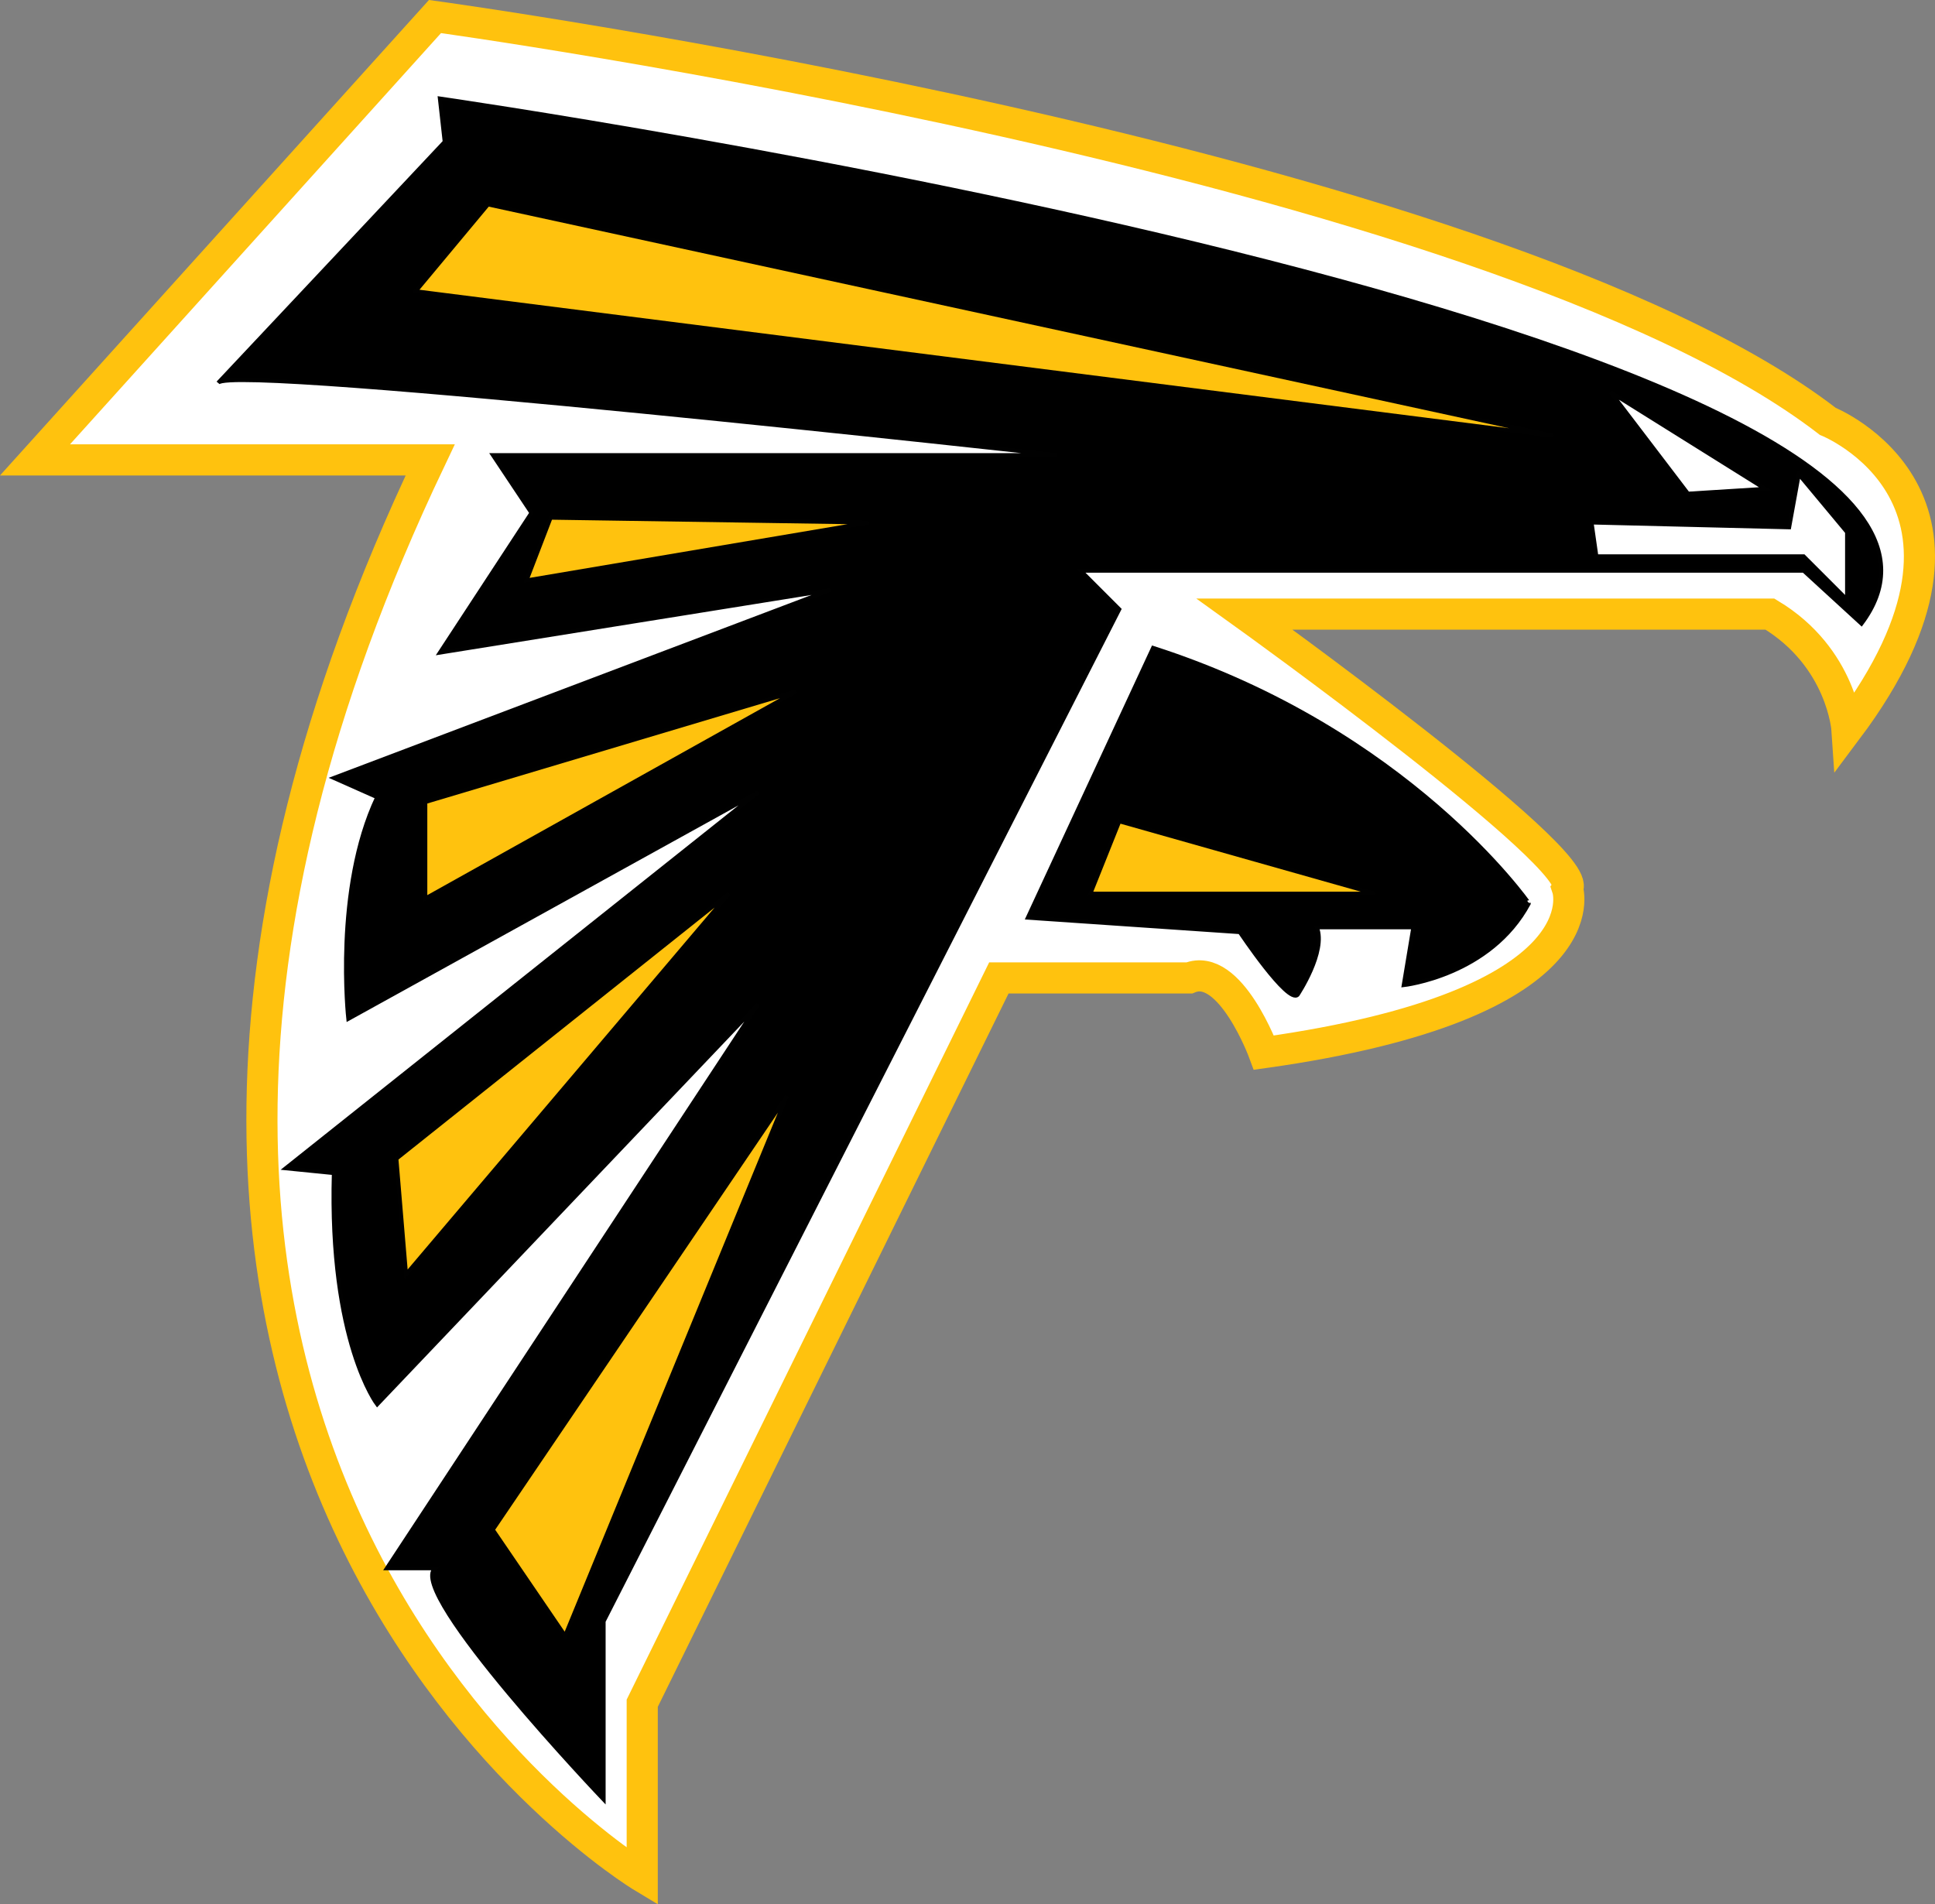
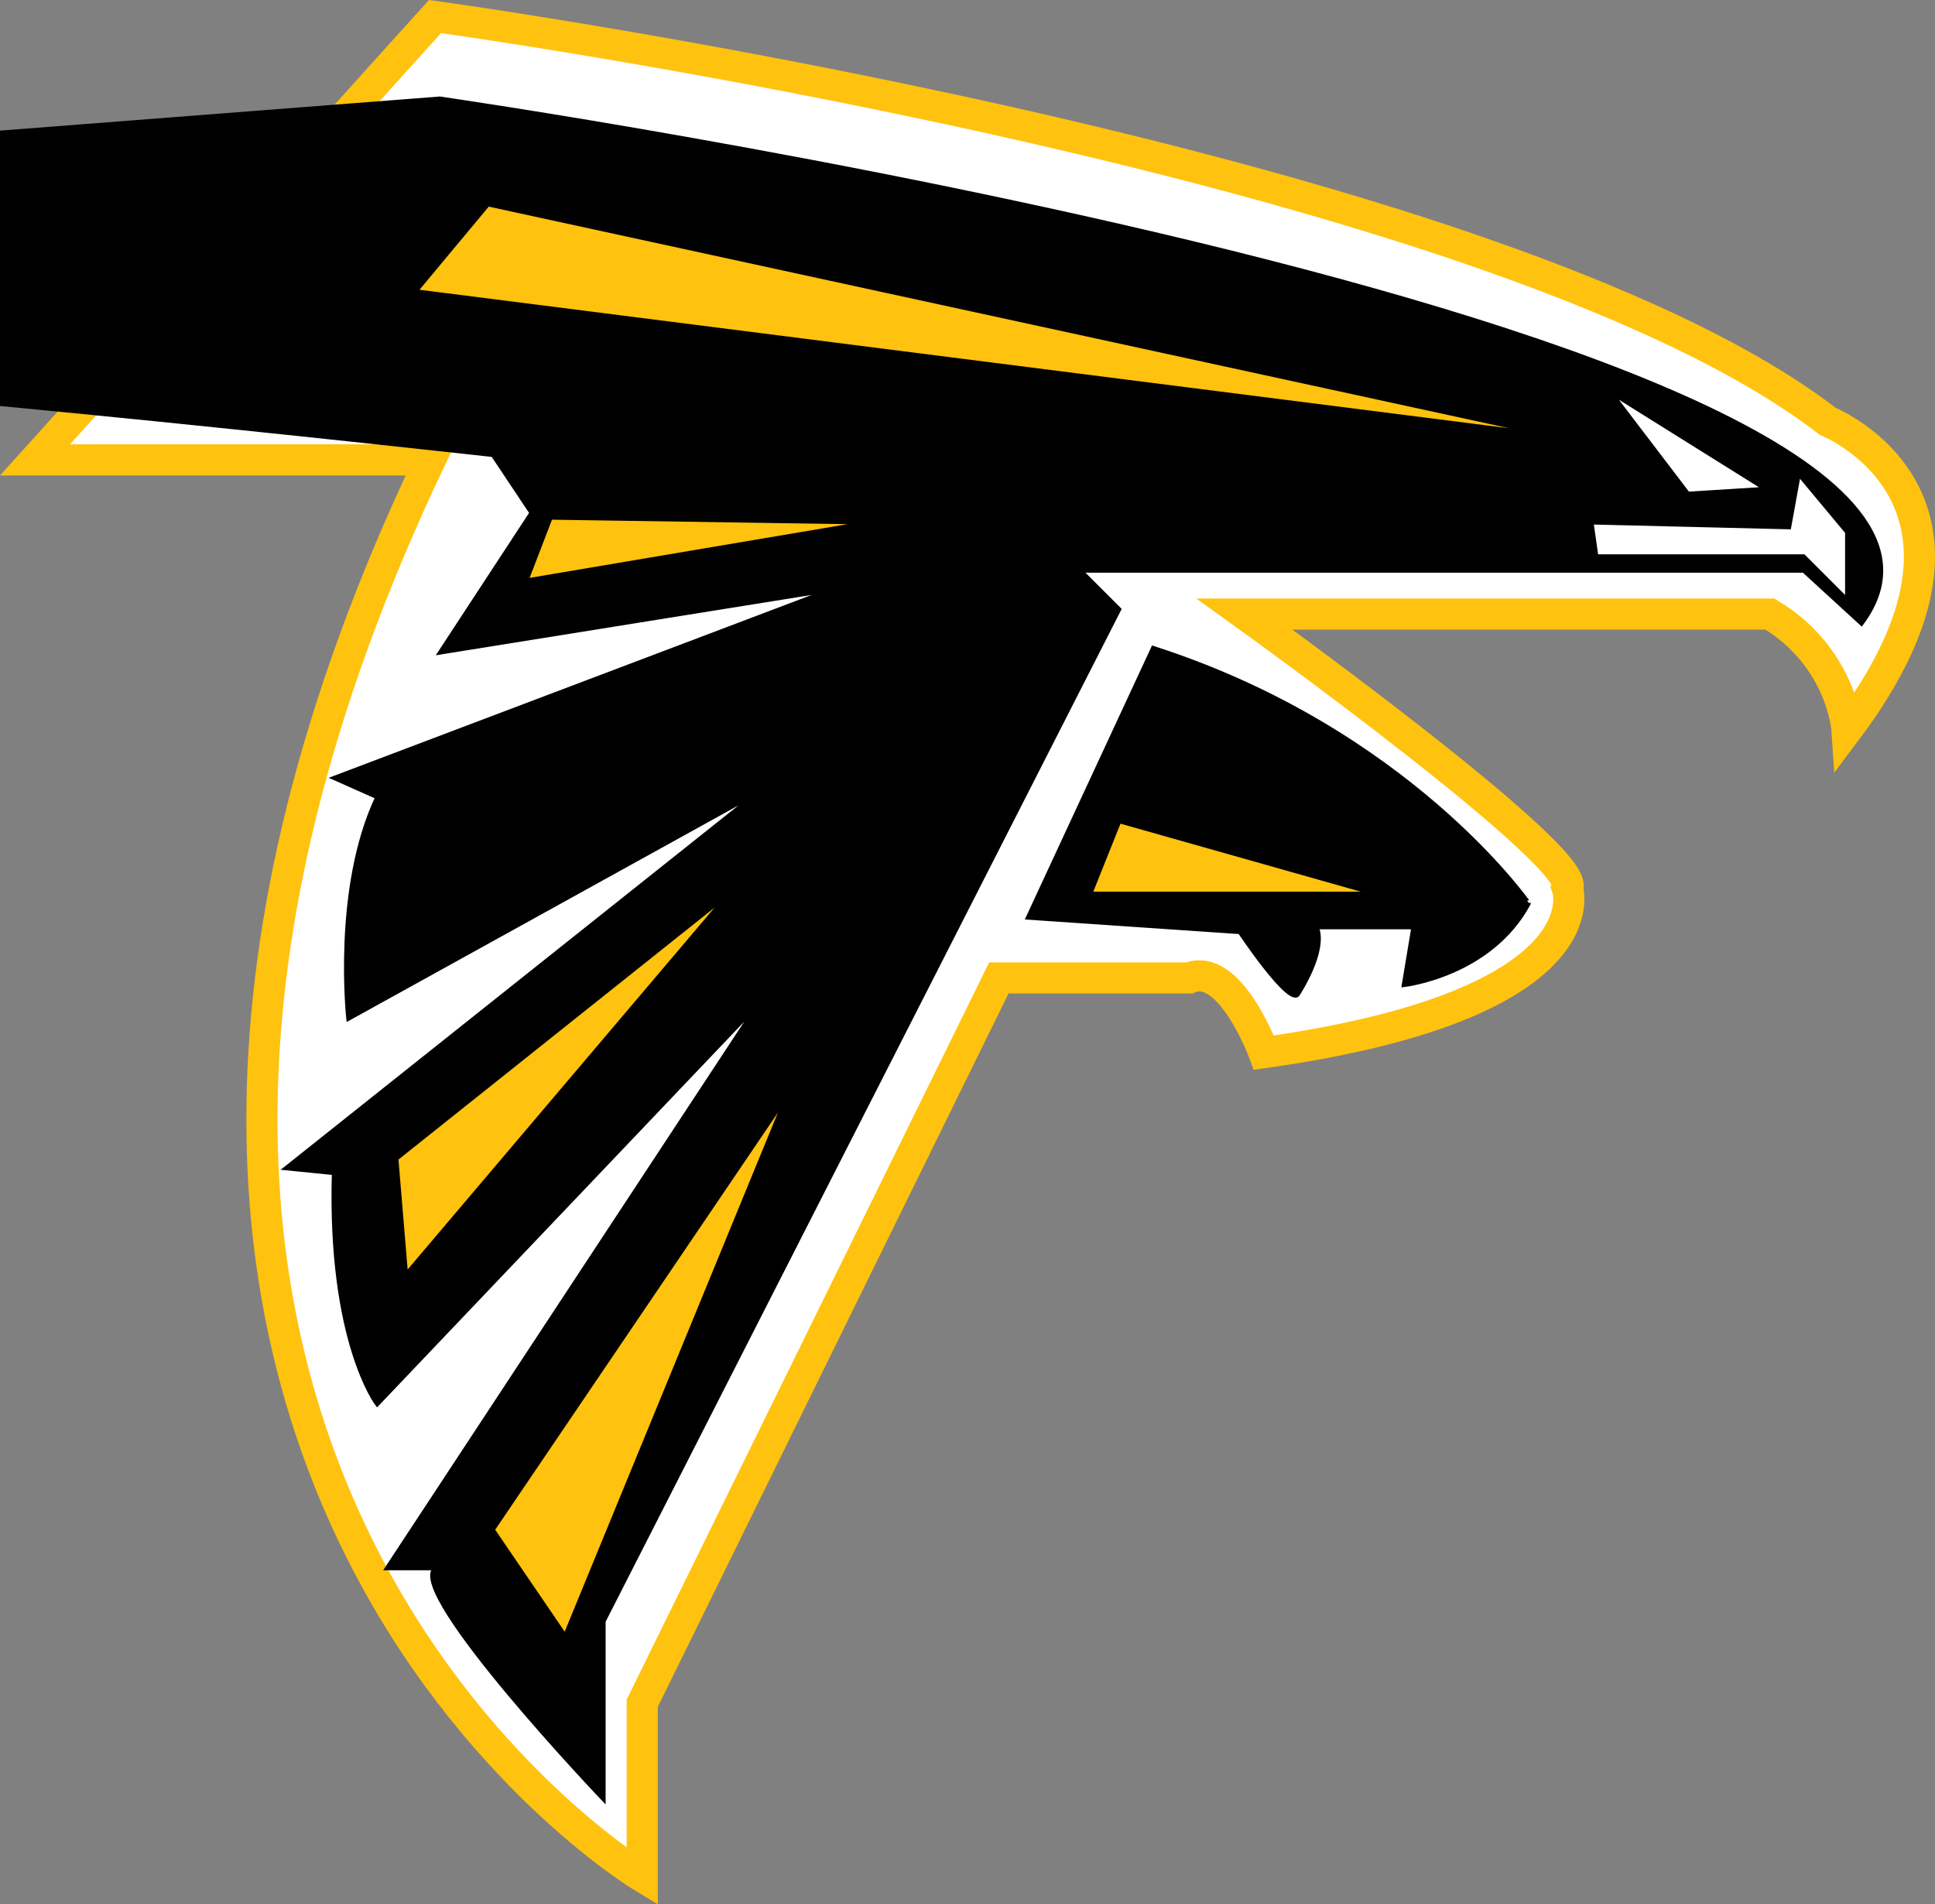
<svg xmlns="http://www.w3.org/2000/svg" version="1.1" id="Layer_1" x="0px" y="0px" width="497.25px" height="489.356px" viewBox="0 0 497.25 489.356" enable-background="new 0 0 497.25 489.356" xml:space="preserve">
  <rect x="0" y="0" width="497.25" height="489.356" fill="#808080" stroke="none" />
  <path fill="#FFFFFF" stroke="#FFC20E" stroke-width="8" d="M111.784,4.25c0,0,271.216,37.152,357.906,104.028  c0,0,49.537,19.814,4.953,79.258c0,0-1.236-18.576-19.814-29.722H319.84c0,0,87.928,63.16,82.976,70.59  c0,0,9.906,29.723-78.022,42.106c0,0-8.668-23.531-19.194-19.196h-48.918L165.038,437.7v44.583c0,0-177.095-106.507-54.49-364.098  H8.996L111.784,4.25z" />
-   <path stroke="#010101" d="M113.023,25.303c0,0,421.065,60.683,365.336,134.988l-14.861-13.623H277.734l9.907,9.908L155.13,416.646  v45.822c0,0-50.775-53.253-43.346-59.445H99.401l95.358-144.895L96.924,360.917c0,0-12.384-16.101-11.146-59.444l-12.384-1.239  l121.366-96.597L89.493,261.844c0,0-3.715-33.438,7.431-56.969l-11.146-4.953l127.558-48.299l-100.312,16.099l23.53-35.915  l-9.907-14.861h144.896c0,0-211.771-23.529-215.486-18.576l58.206-61.921L113.023,25.303z" />
+   <path stroke="#010101" d="M113.023,25.303c0,0,421.065,60.683,365.336,134.988l-14.861-13.623H277.734l9.907,9.908L155.13,416.646  v45.822c0,0-50.775-53.253-43.346-59.445H99.401l95.358-144.895L96.924,360.917c0,0-12.384-16.101-11.146-59.444l-12.384-1.239  l121.366-96.597L89.493,261.844c0,0-3.715-33.438,7.431-56.969l-11.146-4.953l127.558-48.299l-100.312,16.099l23.53-35.915  l-9.907-14.861c0,0-211.771-23.529-215.486-18.576l58.206-61.921L113.023,25.303z" />
  <polygon fill="#FFFFFF" stroke="#010101" points="433.776,126.854 453.591,125.615 413.96,100.847 " />
  <polygon fill="#FFC20E" stroke="#010101" points="399.099,111.994 125.407,52.548 106.831,74.841 " />
  <polygon fill="#FFC20E" stroke="#010101" points="141.507,133.047 135.316,149.146 223.244,134.285 " />
-   <polygon fill="#FFC20E" stroke="#010101" points="109.308,206.114 109.308,230.882 204.667,177.629 " />
  <polygon fill="#FFC20E" stroke="#010101" points="187.329,229.644 104.355,327.479 101.877,297.758 " />
  <polygon fill="#FFC20E" stroke="#010101" points="202.19,281.657 126.646,393.116 145.222,420.36 " />
  <polygon fill="#FFFFFF" stroke="#010101" points="462.259,121.9 459.784,135.523 409.006,134.285 410.247,142.954 463.498,142.954   474.643,154.099 474.643,136.762 " />
  <path stroke="#010101" d="M296.311,166.484l-32.199,69.352l54.489,3.715c0,0,12.385,18.577,14.862,16.1  c0,0,7.431-11.146,4.953-17.338h24.769l-2.476,14.86c0,0,22.291-2.477,32.197-21.052  C392.907,232.121,361.947,187.537,296.311,166.484z" />
  <path fill="none" stroke="#010101" d="M296.311,166.484" />
  <polygon fill="#FFC20E" stroke="#010101" points="287.641,211.067 280.211,229.644 353.279,229.644 " />
</svg>